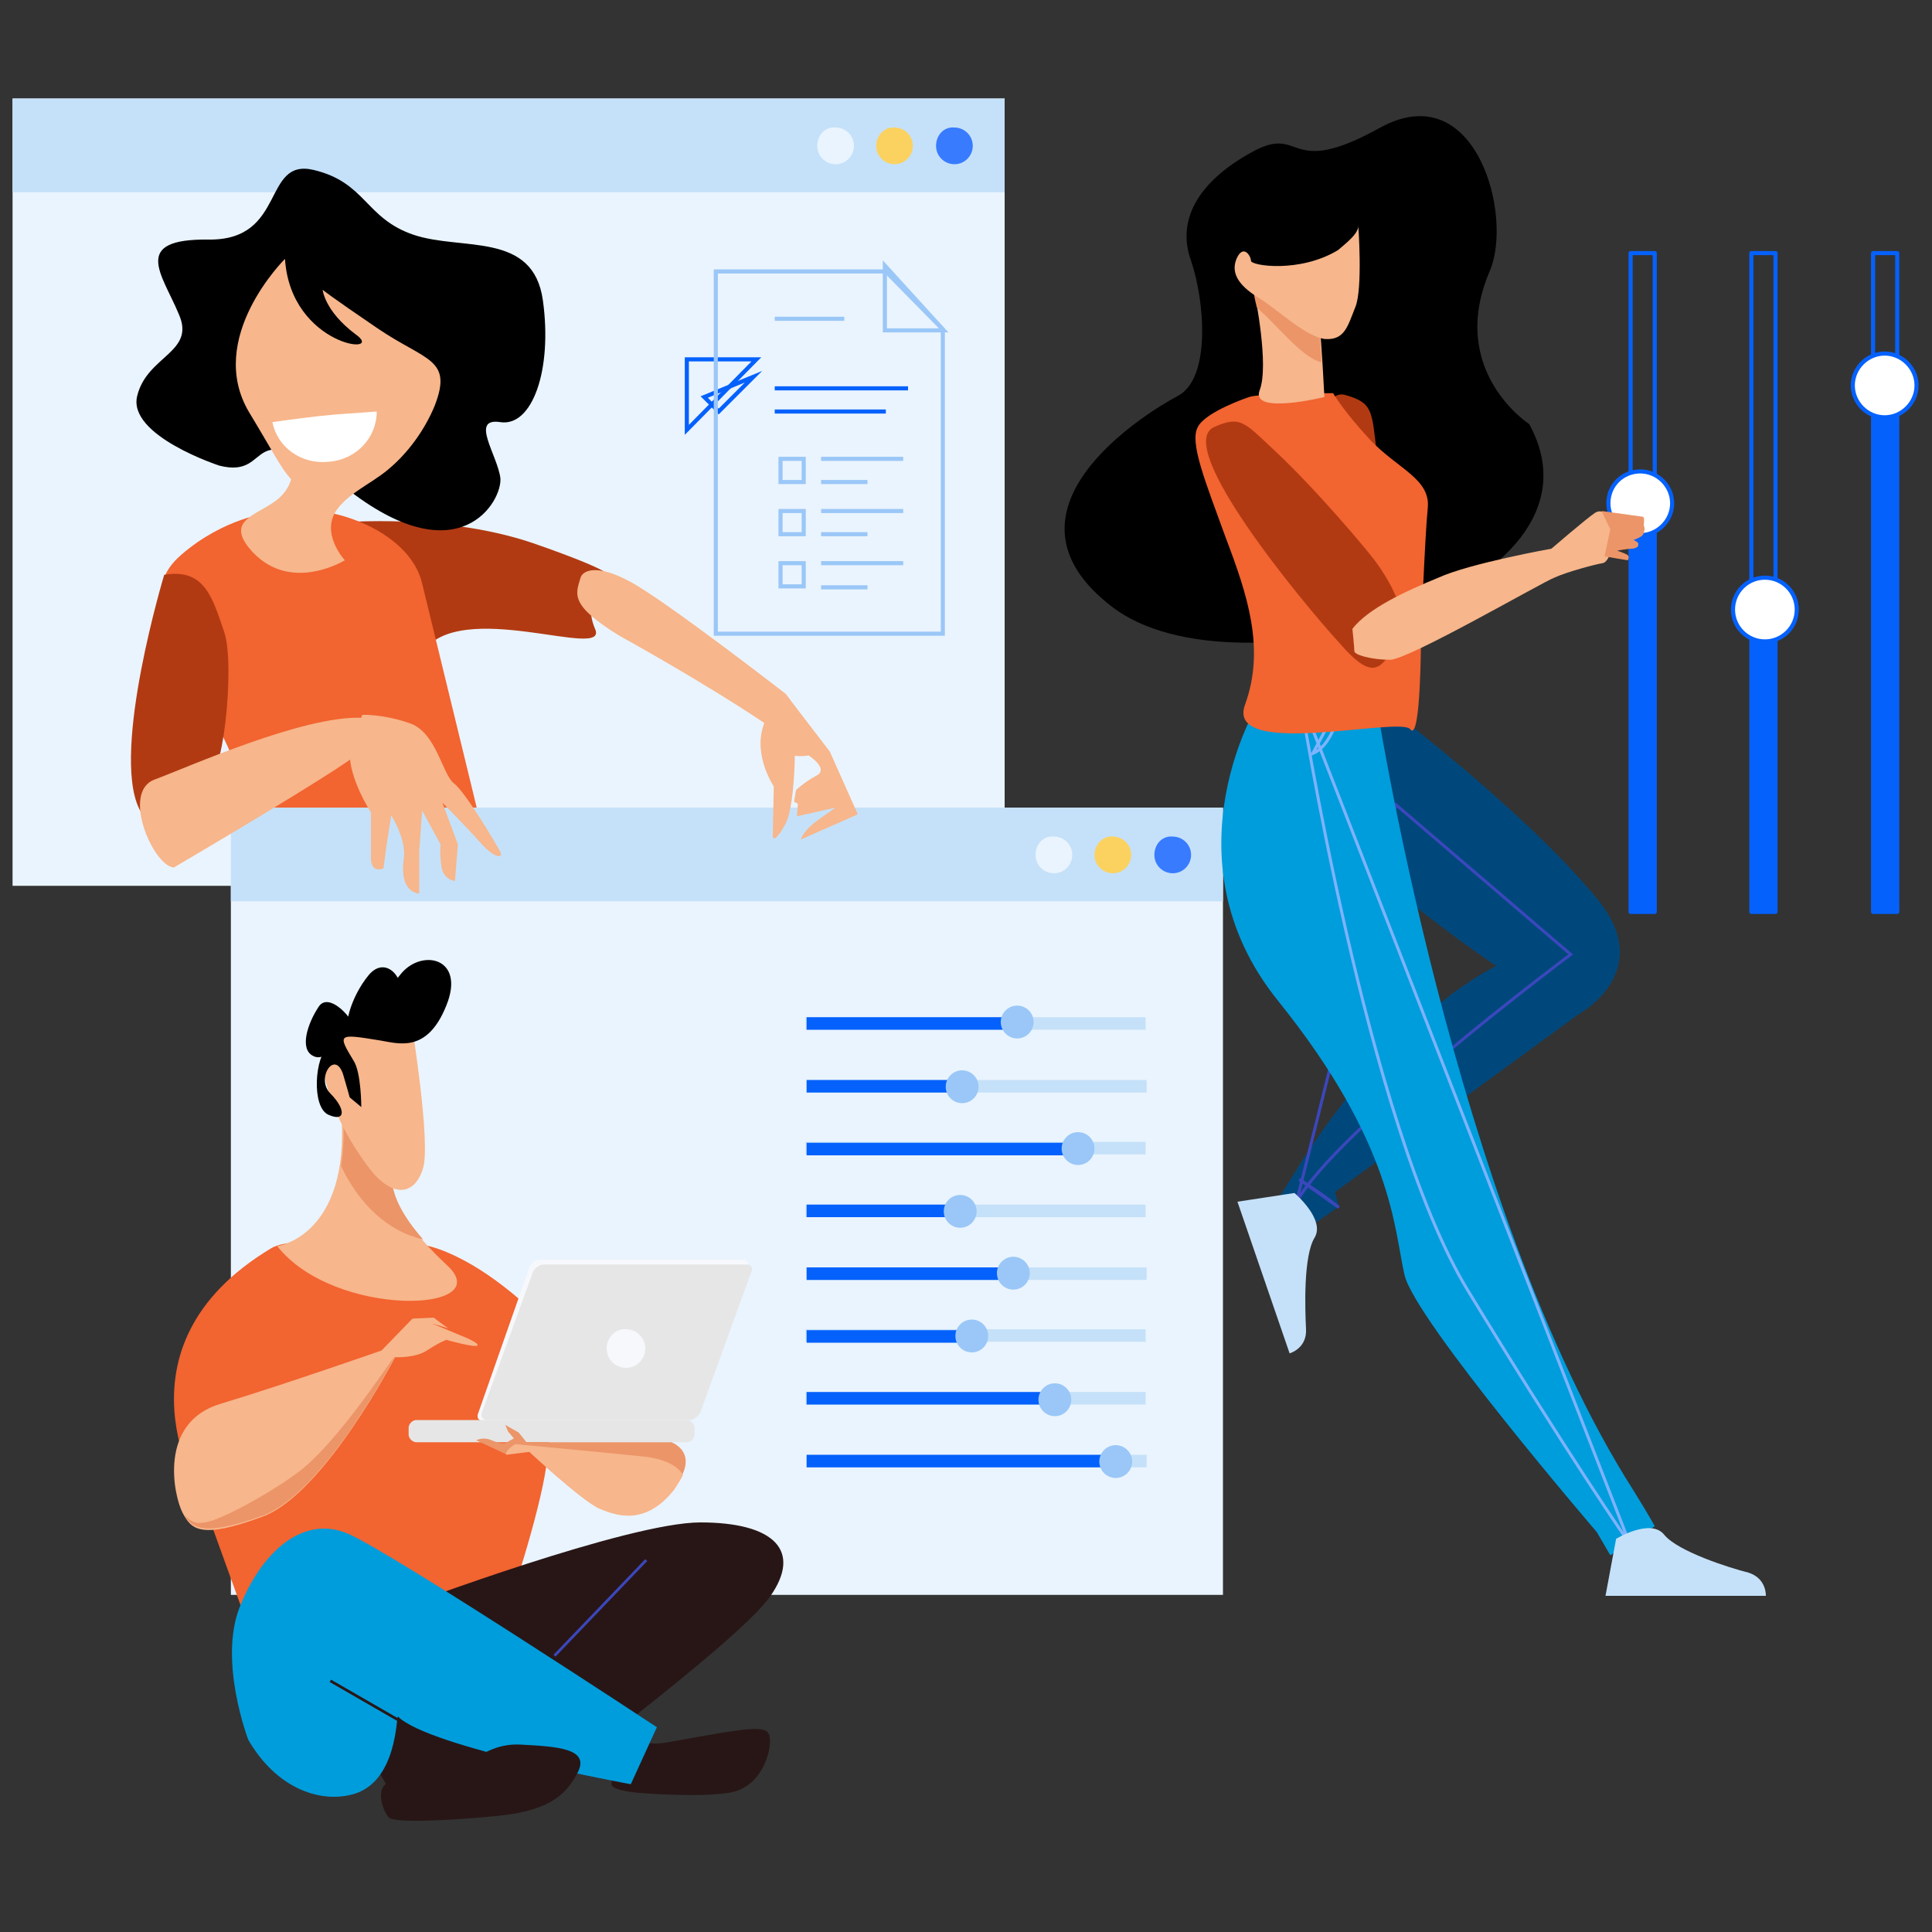
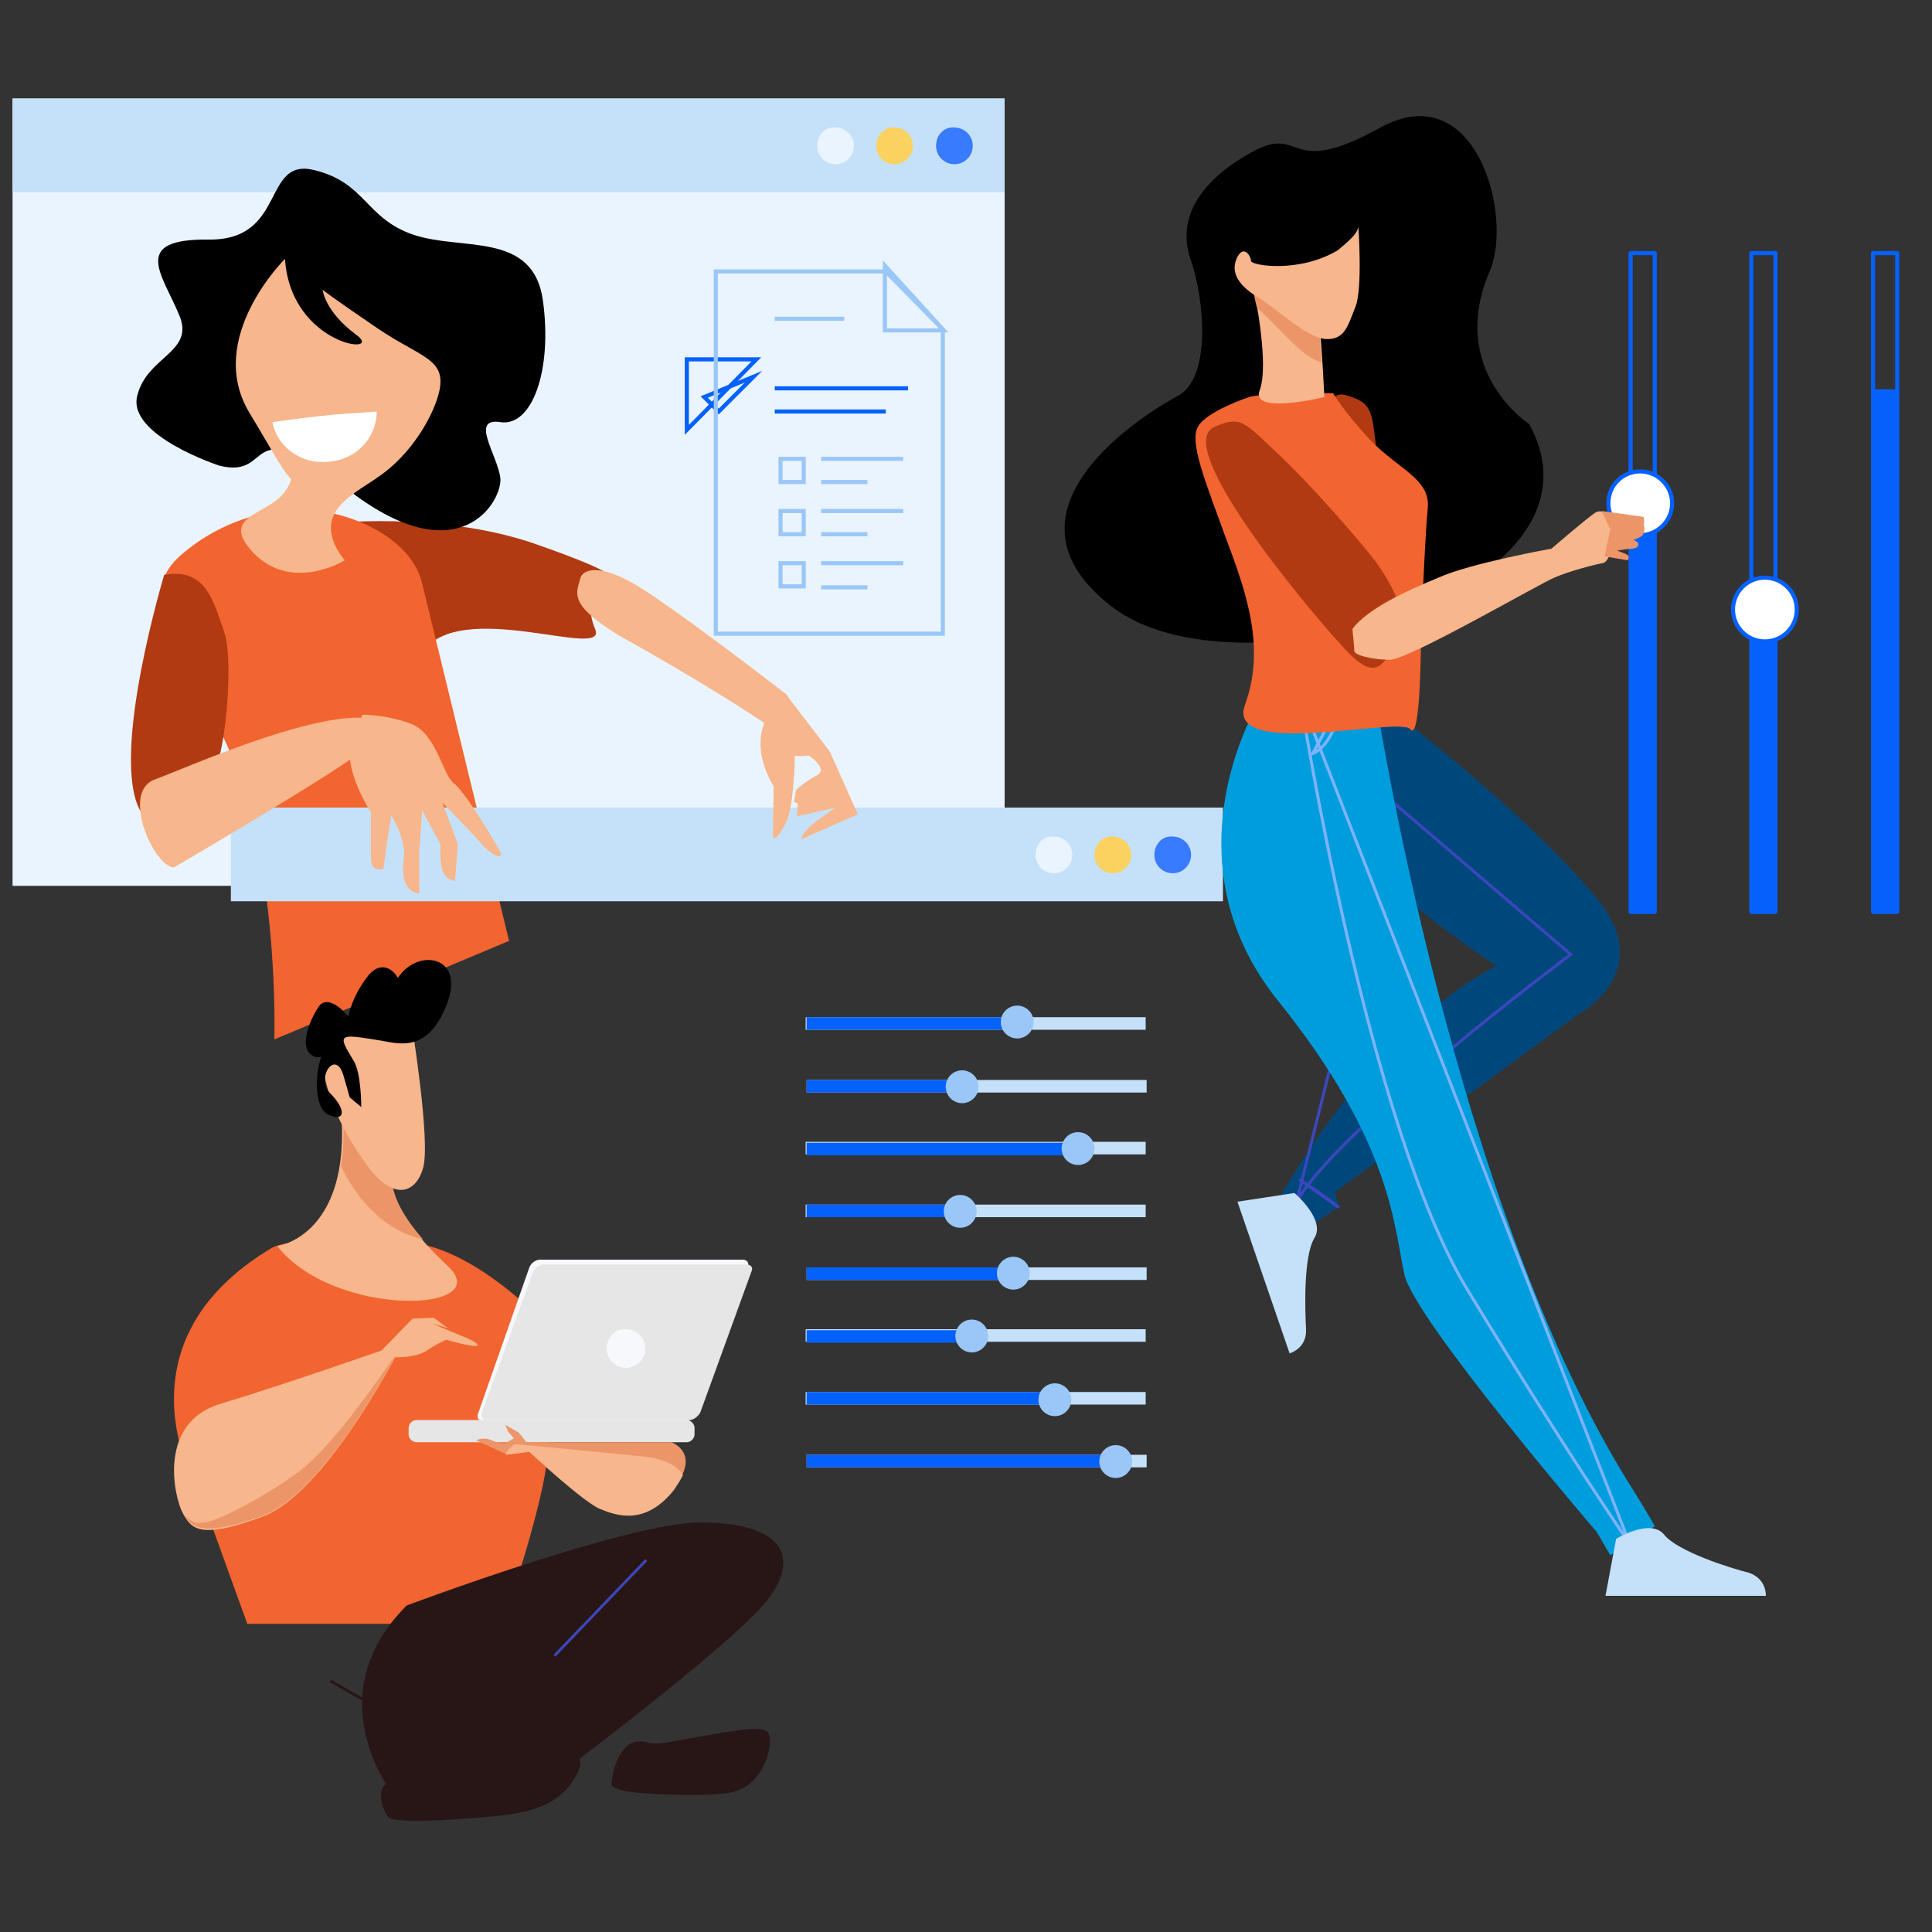
<svg xmlns="http://www.w3.org/2000/svg" version="1.1" id="Capa_1" x="0px" y="0px" viewBox="0 0 200 200" style="enable-background:new 0 0 200 200;" xml:space="preserve">
  <rect x="0" y="0" width="200" height="200" fill="#333333" stroke="none" />
  <style type="text/css">
	.st0{fill:none;stroke:#0561FC;stroke-width:0.425;stroke-linecap:round;stroke-linejoin:round;stroke-miterlimit:10;}
	.st1{fill:#0561FC;}
	.st2{fill:#FFFFFF;stroke:#0561FC;stroke-width:0.425;stroke-linecap:round;stroke-linejoin:round;stroke-miterlimit:10;}
	.st3{fill:#EAF4FE;}
	.st4{fill:#C5E1F9;}
	.st5{fill:#387BFF;}
	.st6{fill:#FBD260;}
	.st7{fill:#B23A12;}
	.st8{fill:#F26430;}
	.st9{fill:#F7B68B;}
	.st10{fill:#FFFFFF;}
	.st11{fill:#00487C;}
	.st12{fill:none;stroke:#3B47BC;stroke-width:0.308;stroke-miterlimit:10;}
	.st13{fill:#009DDC;}
	.st14{fill:none;stroke:#7EB3FF;stroke-width:0.308;stroke-miterlimit:10;}
	.st15{fill:#EC9568;}
	.st16{fill:#9AC7F7;}
	.st17{fill:#F7F8FC;}
	.st18{fill:#E6E6E6;}
	.st19{fill:#281616;}
	.st20{fill:none;stroke:#3B47BC;stroke-width:0.279;stroke-miterlimit:10;}
	.st21{fill:none;stroke:#281616;stroke-width:0.279;stroke-miterlimit:10;}
	.st22{fill:none;stroke:#0561FC;stroke-width:0.425;stroke-miterlimit:10;}
	.st23{fill:none;stroke:#9AC7F7;stroke-width:0.425;stroke-miterlimit:10;}
</style>
  <g>
    <g>
      <rect x="168.8" y="26.2" class="st0" width="2.5" height="68.2" />
      <rect x="168.8" y="52.7" class="st1" width="2.5" height="41.8" />
      <rect x="181.3" y="26.2" class="st0" width="2.5" height="68.2" />
      <rect x="181.3" y="63.5" class="st1" width="2.5" height="30.9" />
      <rect x="193.9" y="26.2" class="st0" width="2.5" height="68.2" />
      <rect x="193.9" y="40.3" class="st1" width="2.5" height="54.1" />
    </g>
    <path class="st2" d="M169.8,48.8c1.8,0,3.3,1.5,3.3,3.3s-1.5,3.3-3.3,3.3s-3.3-1.5-3.3-3.3C166.5,50.2,168,48.8,169.8,48.8z" />
    <circle class="st2" cx="182.7" cy="63.1" r="3.3" />
-     <path class="st2" d="M195.1,36.6c1.8,0,3.3,1.5,3.3,3.3s-1.5,3.3-3.3,3.3s-3.3-1.5-3.3-3.3S193.3,36.6,195.1,36.6z" />
  </g>
  <g>
    <g>
      <rect x="1.3" y="10.2" class="st3" width="102.7" height="81.5" />
      <rect x="1.3" y="10.2" class="st4" width="102.7" height="9.7" />
      <path class="st5" d="M96.9,15.1c0,1.1,0.9,1.9,1.9,1.9c1.1,0,1.9-0.9,1.9-1.9c0-1.1-0.9-1.9-1.9-1.9C97.7,13.1,96.9,14,96.9,15.1z    " />
      <path class="st6" d="M90.7,15.1c0,1.1,0.9,1.9,1.9,1.9c1.1,0,1.9-0.9,1.9-1.9c0-1.1-0.9-1.9-1.9-1.9C91.6,13.1,90.7,14,90.7,15.1z    " />
      <path class="st3" d="M84.6,15.1c0,1.1,0.9,1.9,1.9,1.9c1.1,0,1.9-0.9,1.9-1.9c0-1.1-0.9-1.9-1.9-1.9C85.4,13.1,84.6,14,84.6,15.1z    " />
    </g>
  </g>
  <path class="st7" d="M33.8,54.2c0,0,11.5-1.3,21.3,2c9.8,3.4,7.9,3.6,7.9,3.6s-2.9,1.8-1.4,5.3c1.5,3.4-14.1-3.4-17.9,2.5  C39.7,73.5,32.6,55.6,33.8,54.2z" />
  <path class="st8" d="M27.8,53.1c0,0-4.6,0.5-9,4.3s-1.2,7.3,4.5,19.3s5.1,30.9,5.1,30.9l24.3-10.2c0,0-7.6-31.3-9-37  C42.4,54.8,33.5,51.6,27.8,53.1z" />
  <g>
    <path d="M22.7,48.2c0,0-9.5-3.1-8.5-7.2c1-4.2,6.1-4.5,4.3-8.5c-1.7-4.1-5-7.8,3.1-7.7c8.1,0.1,5.5-8.5,10.9-7.2s5.3,5,10.3,6.7   s12.4-0.4,13.4,6.8s-1.1,13.1-4.4,12.6c-3.2-0.5-0.3,3.4,0,5.8c0.2,2.4-4.2,10-15.5,1.4C24.9,42,28.6,49.7,22.7,48.2z" />
    <g>
      <path class="st9" d="M30.3,47.9c0,0,0.4,2.3-1.7,3.9c-2.1,1.6-5.5,2.1-2.4,5.4c4,4.2,9.5,0.8,9.5,0.8S33,55.1,35,52.6    c1.9-2.5,6.7-3.7,2.8-4.1C34,48.2,30.5,45.7,30.3,47.9z" />
      <path class="st9" d="M29.5,26.8c0,0-8.3,8.2-3.7,15.9c4.6,7.6,3.9,7.7,8.1,8.2c4.1,0.6,9-3.8,11.1-8.9c1.9-4.9-0.9-4.6-5.9-8    s-5.7-4-5.7-4s0.2,2.2,3.4,4.6C40.1,36.9,30.1,35.9,29.5,26.8z" />
      <path class="st10" d="M34.8,42.9c1.4-0.1,2.8-0.2,4.2-0.3c0,2.7-2.1,5-5,5.2c-2.8,0.3-5.3-1.5-5.8-4.1    C30.3,43.4,32.5,43.1,34.8,42.9z" />
    </g>
  </g>
  <path class="st7" d="M17,59.5c0,0-5.5,18.2-2.6,24.2s5.1-5,6.9-3.4c1.7,1.6,3.1-11.5,1.9-14.9C22,61.9,21.2,58.8,17,59.5z" />
  <g>
    <g>
-       <rect x="23.9" y="83.6" class="st3" width="102.7" height="81.5" />
      <rect x="23.9" y="83.6" class="st4" width="102.7" height="9.7" />
      <path class="st5" d="M119.5,88.5c0,1.1,0.9,1.9,1.9,1.9c1.1,0,1.9-0.9,1.9-1.9c0-1.1-0.9-1.9-1.9-1.9    C120.3,86.5,119.5,87.4,119.5,88.5z" />
      <path class="st6" d="M113.3,88.5c0,1.1,0.9,1.9,1.9,1.9c1.1,0,1.9-0.9,1.9-1.9c0-1.1-0.9-1.9-1.9-1.9    C114.2,86.5,113.3,87.4,113.3,88.5z" />
      <path class="st3" d="M107.2,88.5c0,1.1,0.9,1.9,1.9,1.9c1.1,0,1.9-0.9,1.9-1.9c0-1.1-0.9-1.9-1.9-1.9    C108,86.5,107.2,87.4,107.2,88.5z" />
    </g>
  </g>
  <g>
    <path class="st9" d="M18,89.8c0,0,17.4-10.2,19.2-11.9c1.8-1.6,6.4-3.4,0.2-3.6c-6.1-0.2-17.9,5.1-21.4,6.4   C12.5,82,15.9,89.7,18,89.8z" />
    <path class="st9" d="M37.5,74c0,0,2.2-0.1,5,0.9c2.7,1,3.3,5.3,4.5,6.2c1.2,0.9,4.5,6.5,4.8,7.1s-0.5,0.8-2.1-1s-3.9-4.1-3.9-4.1   l1.6,4.3l-0.3,3.8c0,0-1.2-0.1-1.4-1.5c-0.2-1.3-0.1-2.3-0.1-2.3l-1.9-3.5l-0.3,4.2v4.4c0,0-2.1,0-1.6-3.6c0.3-2-1.3-4.5-1.3-4.5   L40,87.6l-0.3,2.3c0,0-1.3,0.6-1.3-1.1c0-2.7,0-4.7,0-4.7s-2.3-3.5-2.2-6.3L37.5,74z" />
  </g>
  <path class="st9" d="M64.1,65.8c0,0,9.1,5,15.7,9.5s3.6,0.9,3-0.8c-0.6-1.7-1.5-2.7-1.5-2.7s-12.5-9.7-16.1-11.6  c-3.5-1.9-4.9-1.1-5.1-0.4C59.6,61.5,58.9,62.6,64.1,65.8z" />
  <g>
    <path class="st9" d="M82.3,75c0,0,0.2,8.1-1,10.3c-1.2,2.2-1.3,1.3-1.3,1.3l0.1-5.2c0,0-2.1-3.1-1.1-6.2C79.9,72,82.3,75,82.3,75z" />
    <path class="st9" d="M81.3,71.8l4.6,6l2.9,6.5l-5.9,2.6c0,0,0.2-0.9,1.9-2.1c1.7-1.2,1.7-1.2,1.7-1.2l-4,0.9l0.1-1.3L82.2,83   l0.2-1.2c0,0,0.8-0.8,2.1-1.5c1.4-0.7-0.8-2.1-0.8-2.1s-2.1,0.5-4-1.1C77.7,75.4,81.3,71.8,81.3,71.8z" />
  </g>
  <g>
    <path class="st11" d="M136.3,126.5l2.3-1.6l-0.4-1.5l25.2-18.4c0,0,8.2-4.4,1.9-12c-8.1-9.8-23.3-21-23.3-21s-7.9,2.4-8.4,5.4   c-1.2,7.7,21.3,22.6,21.3,22.6s-10,4.5-20,20c-2.2,3.5-2.5,4-2.5,4L136.3,126.5z" />
    <path class="st12" d="M144.5,83.3l18.1,15.5c0,0-24.6,18.4-28.4,25.7L144.5,83.3z" />
    <path class="st12" d="M138.6,125c0,0-1.4-1.2-4.1-2.9L138.6,125z" />
    <path class="st13" d="M142.3,71.7c0,0,8.1,53.3,26.8,82.6c1.8,2.9,2.2,3.7,2.2,3.7l-4.6,3l-1.4-2.4c0,0-18.8-21.9-19.9-26.6   c-1.1-4.7-1.1-13.5-13.1-28.4s-2-31.3-1.3-31.9C131.7,71,142.3,71.7,142.3,71.7z" />
    <path class="st14" d="M134.6,72.2c0,0,6.9,44.2,17.3,61.3c10.4,17.1,16.8,26.3,16.8,26.3L134.6,72.2z" />
    <path class="st14" d="M138.9,72.4c0,0-0.6,4.6-3,5.6L138.9,72.4z" />
    <path class="st4" d="M167.3,159.3l-1.1,5.9h16.6c0,0,0.1-1.8-1.8-2.4c-2-0.5-7.3-2.2-8.7-3.9C170.9,157.1,167.3,159.3,167.3,159.3z   " />
    <path class="st4" d="M134,123.5l-5.9,0.9l5.4,15.7c0,0,1.8-0.5,1.7-2.5s-0.3-7.6,0.9-9.5C137.2,126.2,134,123.5,134,123.5z" />
  </g>
  <g>
    <path d="M158.3,43.9c0,0-8.5-5.5-4.1-15.8c2.5-5.7-1.4-20.3-11.3-14.9c-9.9,5.5-7.9-0.5-13.4,2.6c-5.6,3.1-7.7,7.1-6.2,11.2   c1.4,4.1,2.1,12.2-1.4,14c-3.4,1.8-19.7,11.9-6.8,21.8C128,72.8,167.9,61.4,158.3,43.9z" />
    <path class="st7" d="M139.3,40.9c2.8,0.8,2.7,1.6,3.2,5.8c0.7,5.8,0.6,13.9,0.6,15.4c-0.1,1.5-0.7,7-3.6,8c-3,0.9-4.6,2-4.7-3.9   C134.6,60.3,134.8,39.5,139.3,40.9z" />
    <path class="st8" d="M129.3,41.1c0,0-4.5,1.5-5.3,3.1c-0.9,1.6,0.8,5.7,2.9,11.5c2.2,5.8,4.1,11.4,2,17.2   c-2.2,5.8,16.1,1.2,17.1,2.6c1.1,1.4,1.1-9.6,1.1-9.6s0.4-10.3,0.7-13.3s-3-4-5.9-7c-2.8-3-3.9-4.9-3.9-4.9S130.4,40.7,129.3,41.1z   " />
    <path class="st7" d="M125.7,44.2c2.7-1.2,3.1-0.5,6.2,2.4c4.3,4,9.5,10.2,10.4,11.4c0.9,1.2,4.1,5.8,2.4,8.4   c-1.7,2.6-2.3,4.5-6.1,0.1C134.6,62.1,121.4,46.1,125.7,44.2z" />
    <path class="st9" d="M140,65.1c0,0,0.2,1.9,0.2,2.3s1.8,0.9,3.7,0.9s15.7-8,17-8.5c1.3-0.6,4.3-1.4,5-1.5s1.3-2.1,0.9-3.4   c-0.3-0.9-0.5-1.6-0.9-1.9c-0.2-0.1-0.5-0.1-0.8,0.1c-0.9,0.6-4.5,3.7-4.5,3.7s-8.4,1.5-11.7,3C145.5,61.2,141.6,63,140,65.1z" />
    <path class="st15" d="M170.1,53.5l-4.3-0.6l0.9,1.9l-0.6,2.8l2.4,0.4c0,0,0.3-0.4-0.1-0.6c-0.4-0.2-1-0.4-1-0.4s1.1-0.2,1.6-0.2   c0.5-0.1,0.6-0.2,0.6-0.5c0-0.2-0.5-0.4-0.5-0.4s0.9-0.3,1-0.6c0.1-0.2,0.2-0.6,0.1-0.8C170.1,54.3,170.3,53.7,170.1,53.5z" />
    <path class="st9" d="M129.9,30.5c0,0,1.5,7.3,0.5,9.9c-1,2.6,6.7,0.7,6.7,0.7s-0.3-6-0.5-7.3C136.4,32.4,129.9,30.5,129.9,30.5z" />
    <path class="st15" d="M136.8,37.5c-0.1-1.6-0.2-3.2-0.3-3.8c-0.2-1.3-6.7-3.3-6.7-3.3s0.1,0.6,0.3,1.4c0.2,0.2,0.3,0.3,0.5,0.5   C132.3,33.8,134.9,37.1,136.8,37.5z" />
    <path class="st9" d="M140.6,23.2c0,0,0.5,6.7-0.3,8.6c-0.8,2-1.1,3.4-3.1,3.3c-2-0.2-5-3.1-6.8-4.2c-1.8-1.1-3.1-2.4-2.4-4.1   c0.7-1.6,1.5-0.3,1.5,0.2s5,1.3,9-1.1C139.3,25.2,140.8,24.1,140.6,23.2z" />
  </g>
  <g>
    <g>
      <rect x="83.4" y="105.3" class="st4" width="35.2" height="1.3" />
      <rect x="83.5" y="105.3" class="st1" width="21.5" height="1.3" />
      <rect x="83.5" y="111.8" class="st4" width="35.2" height="1.3" />
      <rect x="83.5" y="111.8" class="st1" width="15.9" height="1.3" />
      <rect x="83.4" y="118.2" class="st4" width="35.2" height="1.3" />
      <rect x="83.5" y="118.3" class="st1" width="27.9" height="1.3" />
      <rect x="83.4" y="124.7" class="st4" width="35.2" height="1.3" />
      <rect x="83.5" y="124.7" class="st1" width="15.9" height="1.3" />
      <rect x="83.5" y="131.2" class="st4" width="35.2" height="1.3" />
      <rect x="83.5" y="131.2" class="st1" width="21.5" height="1.3" />
      <rect x="83.4" y="137.6" class="st4" width="35.2" height="1.3" />
      <rect x="83.5" y="137.7" class="st1" width="17" height="1.3" />
      <rect x="83.4" y="144.1" class="st4" width="35.2" height="1.3" />
      <rect x="83.5" y="144.1" class="st1" width="25.7" height="1.3" />
      <rect x="83.5" y="150.6" class="st4" width="35.2" height="1.3" />
      <rect x="83.5" y="150.6" class="st1" width="32.1" height="1.3" />
    </g>
    <circle class="st16" cx="105.3" cy="105.8" r="1.7" />
    <circle class="st16" cx="99.6" cy="112.5" r="1.7" />
    <circle class="st16" cx="111.6" cy="118.9" r="1.7" />
    <circle class="st16" cx="99.4" cy="125.4" r="1.7" />
    <circle class="st16" cx="104.9" cy="131.8" r="1.7" />
    <circle class="st16" cx="100.6" cy="138.3" r="1.7" />
    <circle class="st16" cx="109.2" cy="144.9" r="1.7" />
    <circle class="st16" cx="115.5" cy="151.3" r="1.7" />
  </g>
  <g>
    <path class="st8" d="M56.7,150.2c-0.1,3.7-2.9,12.8-4.7,17.9H25.6l-4.7-13c0,0-10-15.6,7.2-25.9c2.5-1.5,15.3-0.4,15.3-0.4   s9.5,0.6,22.2,19.6C66,149,56.9,144.9,56.7,150.2z" />
    <path class="st17" d="M49.5,146.3c-0.2,0.5,0.1,0.8,0.5,0.8h21c0.4,0,0.9-0.4,1.1-0.8l5.3-15.1c0.2-0.5-0.1-0.8-0.5-0.8h-21   c-0.4,0-0.9,0.3-1.1,0.8L49.5,146.3z" />
    <path class="st9" d="M40.8,120.1c-0.2,1-1.9,4,5.5,10.9c5.3,4.9-11.7,5.5-17.6-2c0,0,9.1-1.2,6.1-17.8   C32.7,98.8,40.8,120.1,40.8,120.1z" />
    <path class="st9" d="M44.7,137l3.6,1.5c0,0,1.4,0.6,1.1,0.8c-0.4,0.2-3.2-0.6-3.2-0.6s-0.8,0.3-2,1.1s-3.3,0.7-3.3,0.7   s-7.3,14.1-13.7,16.5c-6.5,2.4-7.4,1.3-8.3-0.4s-2.6-9.4,4-11.3c6.6-2,16.6-5.5,16.6-5.5l3.2-3.3l2.2-0.1c0,0,0.9,0.7,1.5,1.1   L44.7,137z" />
    <path class="st18" d="M49.9,146.2c-0.2,0.4,0.1,0.8,0.5,0.8h21c0.4,0,0.9-0.4,1.1-0.8l5.3-14.6c0.2-0.4-0.1-0.7-0.5-0.7h-21   c-0.4,0-0.9,0.3-1.1,0.7L49.9,146.2z" />
    <path class="st18" d="M42.3,148.5c0,0.4,0.4,0.8,0.8,0.8h28c0.4,0,0.8-0.4,0.8-0.8v-0.7c0-0.4-0.4-0.8-0.8-0.8h-28   c-0.4,0-0.8,0.4-0.8,0.8V148.5z" />
    <path class="st15" d="M54.5,149.3h15c0,0,3.2,1.1,0.2,4.8c-3,3.8-6,2.7-7.7,2s-7.3-5.9-7.3-5.9l-2.4,0.3l-3-1.4c0,0,0.7-0.4,1.6,0   c0.9,0.4,1.4,0.3,1.4,0.3l0.9-0.5l-0.6-0.7l-0.3-0.7l1.4,0.8L54.5,149.3z" />
    <path class="st15" d="M35.3,120.7c0.4-2.4,0.4-5.5-0.3-9.5c-2.2-12.5,5.9,8.9,5.9,8.9c-0.2,0.8-1.5,3.2,2.9,8.2   C40.2,127.5,37.2,124.7,35.3,120.7z" />
    <path class="st9" d="M42.6,105.9c0,0,2,12.3,1.2,15c-0.8,2.8-3.2,3.4-5.9-0.4c-5.3-7.3-5.1-13.1-3.6-14   C35.9,105.5,40.2,101.7,42.6,105.9z" />
    <path d="M39.3,107.7c1.9,0.3,4.9,1.4,6.9-3.6c2-4.9-2.4-5.9-4.6-3.4c-2.2,2.6-2,3.8-0.6,2.6c1.4-1.2-0.8-4.7-2.8-2.4   c-2,2.4-2.8,5.9-1.8,5.7c1-0.2-2.2-4.2-3.4-2.4c-1.2,1.8-2,4.4-0.6,5.1c1.4,0.8,3-2,1.6-1s-1.8,6.3,0,7.1c1.8,0.8,1.8-0.6,0.2-2.2   s0.6-4.8,1.4-1.7c0.1,0.3,0.6,2.1,0.6,2.1l1.2,1c0,0,0-3.6-0.8-4.8C34.9,107,35,107,39.3,107.7z" />
    <path class="st9" d="M53.4,149.5c0,0,10.7,1,13.4,1.3c1.8,0.2,3.4,0.9,3.9,1.9c-0.2,0.4-0.5,0.9-0.9,1.5c-3,3.8-6,2.7-7.7,2   s-7.3-5.9-7.3-5.9l-2.4,0.3C52.2,150.3,53.2,149.5,53.4,149.5z" />
    <path class="st15" d="M19.1,156.9c0.7,0.5,0.9,0.9,2.1,0.7c1.7-0.2,7.2-3.3,9.8-5.3c4.1-3.1,9.7-11.9,9.9-11.9   c-0.4,0.8-7.4,14.1-13.7,16.5C21.3,159,20,158.3,19.1,156.9z" />
    <path class="st17" d="M62.8,139.6c0,1.1,0.9,2,2,2c1.1,0,2-0.9,2-2s-0.9-2-2-2C63.7,137.5,62.8,138.5,62.8,139.6z" />
  </g>
  <path class="st19" d="M67.1,180.4c0,0,0.5,0.2,1.8,0s4.7-0.9,7.7-1.3c3.1-0.4,3.1,0.2,3.1,1.3s-0.9,4.7-4.3,5.2s-9.2,0-9.2,0  s-2.9-0.2-2.9-0.9S64,179.4,67.1,180.4z" />
  <path class="st19" d="M42.1,166.2c0,0,22.9-8.6,30.4-8.6c7.6,0,10.6,2.9,7.2,7.7s-25.2,20.9-25.2,20.9H41  C41,186.2,32.4,175.9,42.1,166.2z" />
-   <path class="st13" d="M25.7,180.1c0,0-3.1-8.1-0.9-13.7c2.2-5.6,6.5-9.7,11.3-7.6c4.9,2.2,31.9,20,31.9,20l-2.7,5.9  c0,0-20.9-3.8-24.1-7c-0.2-0.2,0,7-4.9,8.1C33,186.6,28.6,185.1,25.7,180.1z" />
  <path class="st19" d="M41.5,184.4c0,0,4.7-0.5,5.6-0.9c1.1-0.4,3.1-3.1,6.8-2.9c3.8,0.2,7.2,0.4,5.9,2.9s-3.2,4-8.5,4.5  c-5.2,0.5-10.1,0.7-11,0.2C39.6,187.6,38.3,184,41.5,184.4z" />
  <path class="st20" d="M66.9,161.5l-9.5,9.9L66.9,161.5z" />
  <path class="st21" d="M34.2,174l8.5,4.9L34.2,174z" />
  <g>
    <polygon class="st22" points="72.9,41.1 74.4,42.6 78,39  " />
    <path class="st22" d="M80.2,40.2H94H80.2z" />
    <path class="st23" d="M80.2,33h7.2H80.2z" />
    <path class="st22" d="M80.2,42.6h11.5H80.2z" />
    <path class="st23" d="M85,47.5h8.5H85z" />
    <path class="st23" d="M85,49.9h4.8H85z" />
    <polygon class="st22" points="71.1,44.5 71.1,37.2 78.3,37.2  " />
    <polygon class="st23" points="74.1,45.7 74.1,65.6 97.6,65.6 97.6,60.2 97.6,45.7 97.6,34.1 91.7,28.1 74.1,28.1 74.1,35.4  " />
    <g>
      <polygon class="st23" points="91.6,27.5 91.6,34.2 97.7,34.2   " />
    </g>
    <rect x="80.8" y="47.5" class="st23" width="2.4" height="2.4" />
    <path class="st23" d="M85,52.9h8.5H85z" />
    <path class="st23" d="M85,55.3h4.8H85z" />
    <rect x="80.8" y="52.9" class="st23" width="2.4" height="2.4" />
    <path class="st23" d="M85,58.3h8.5H85z" />
    <path class="st23" d="M85,60.8h4.8H85z" />
    <rect x="80.8" y="58.3" class="st23" width="2.4" height="2.4" />
  </g>
</svg>